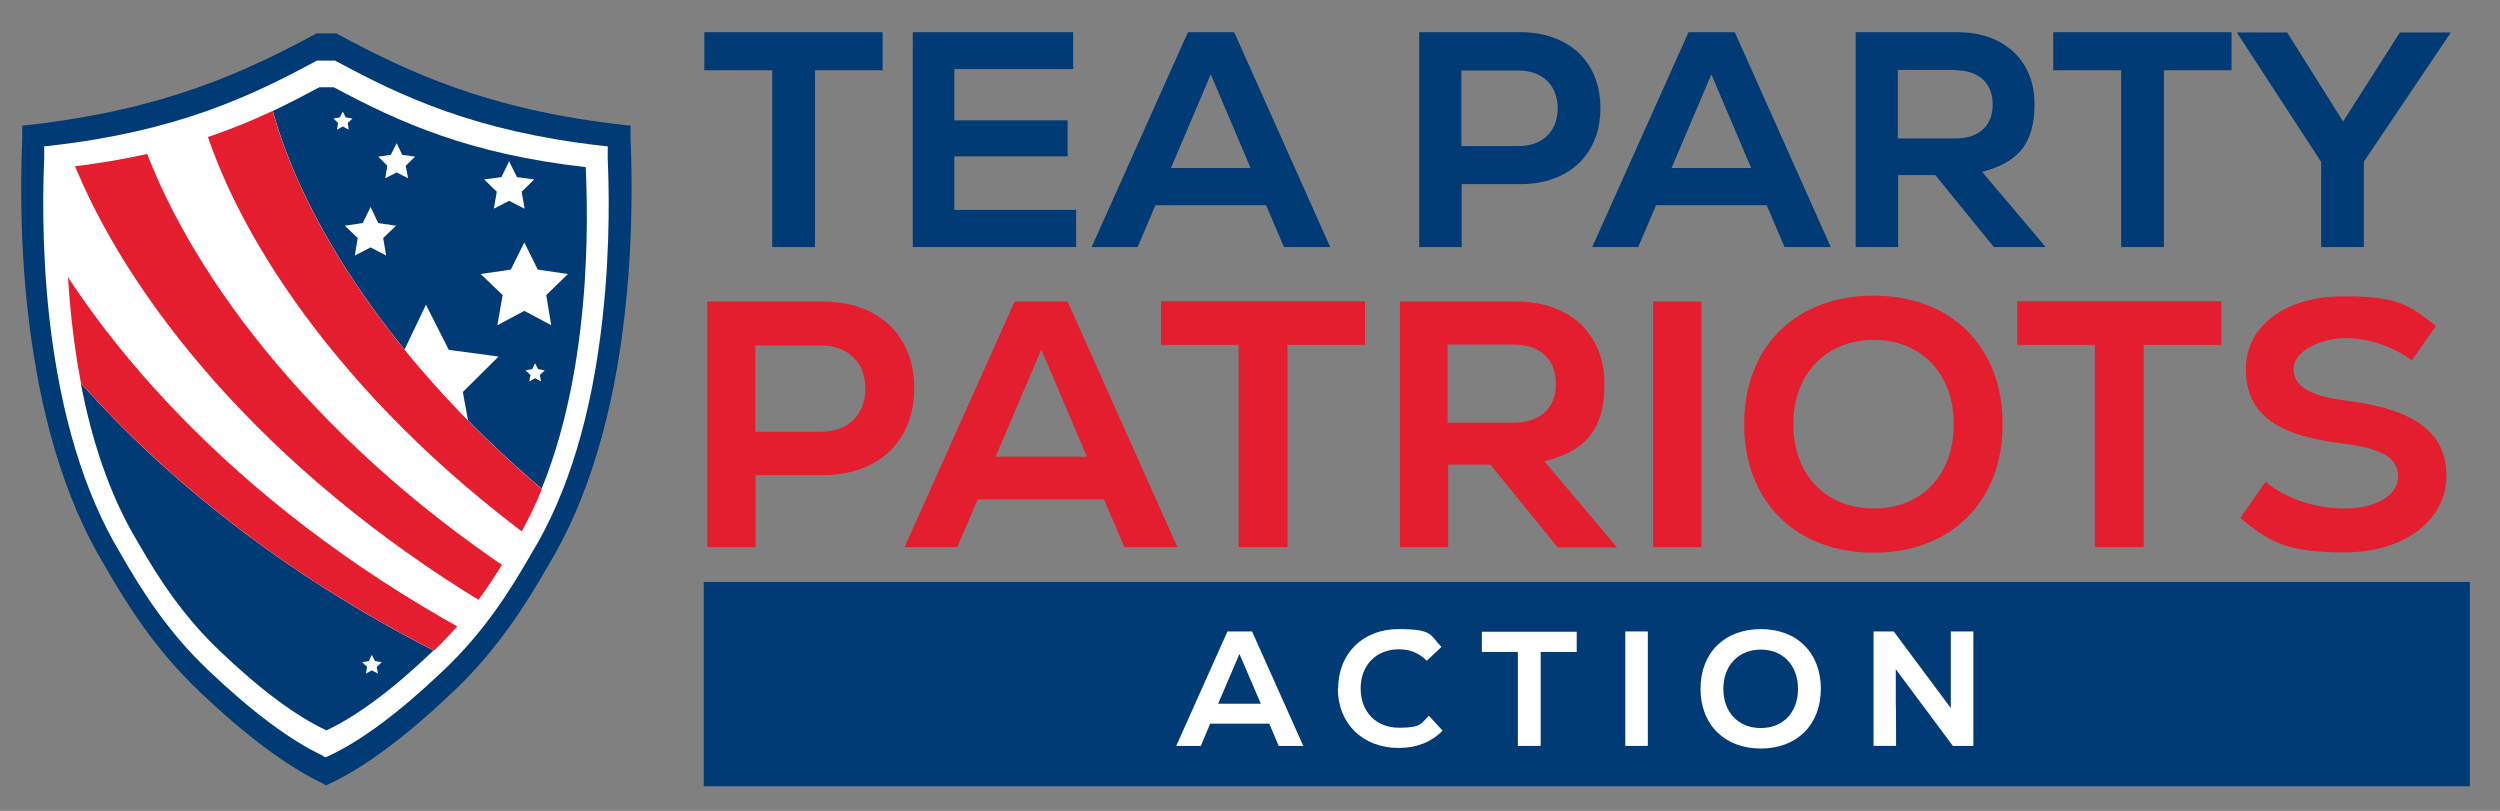
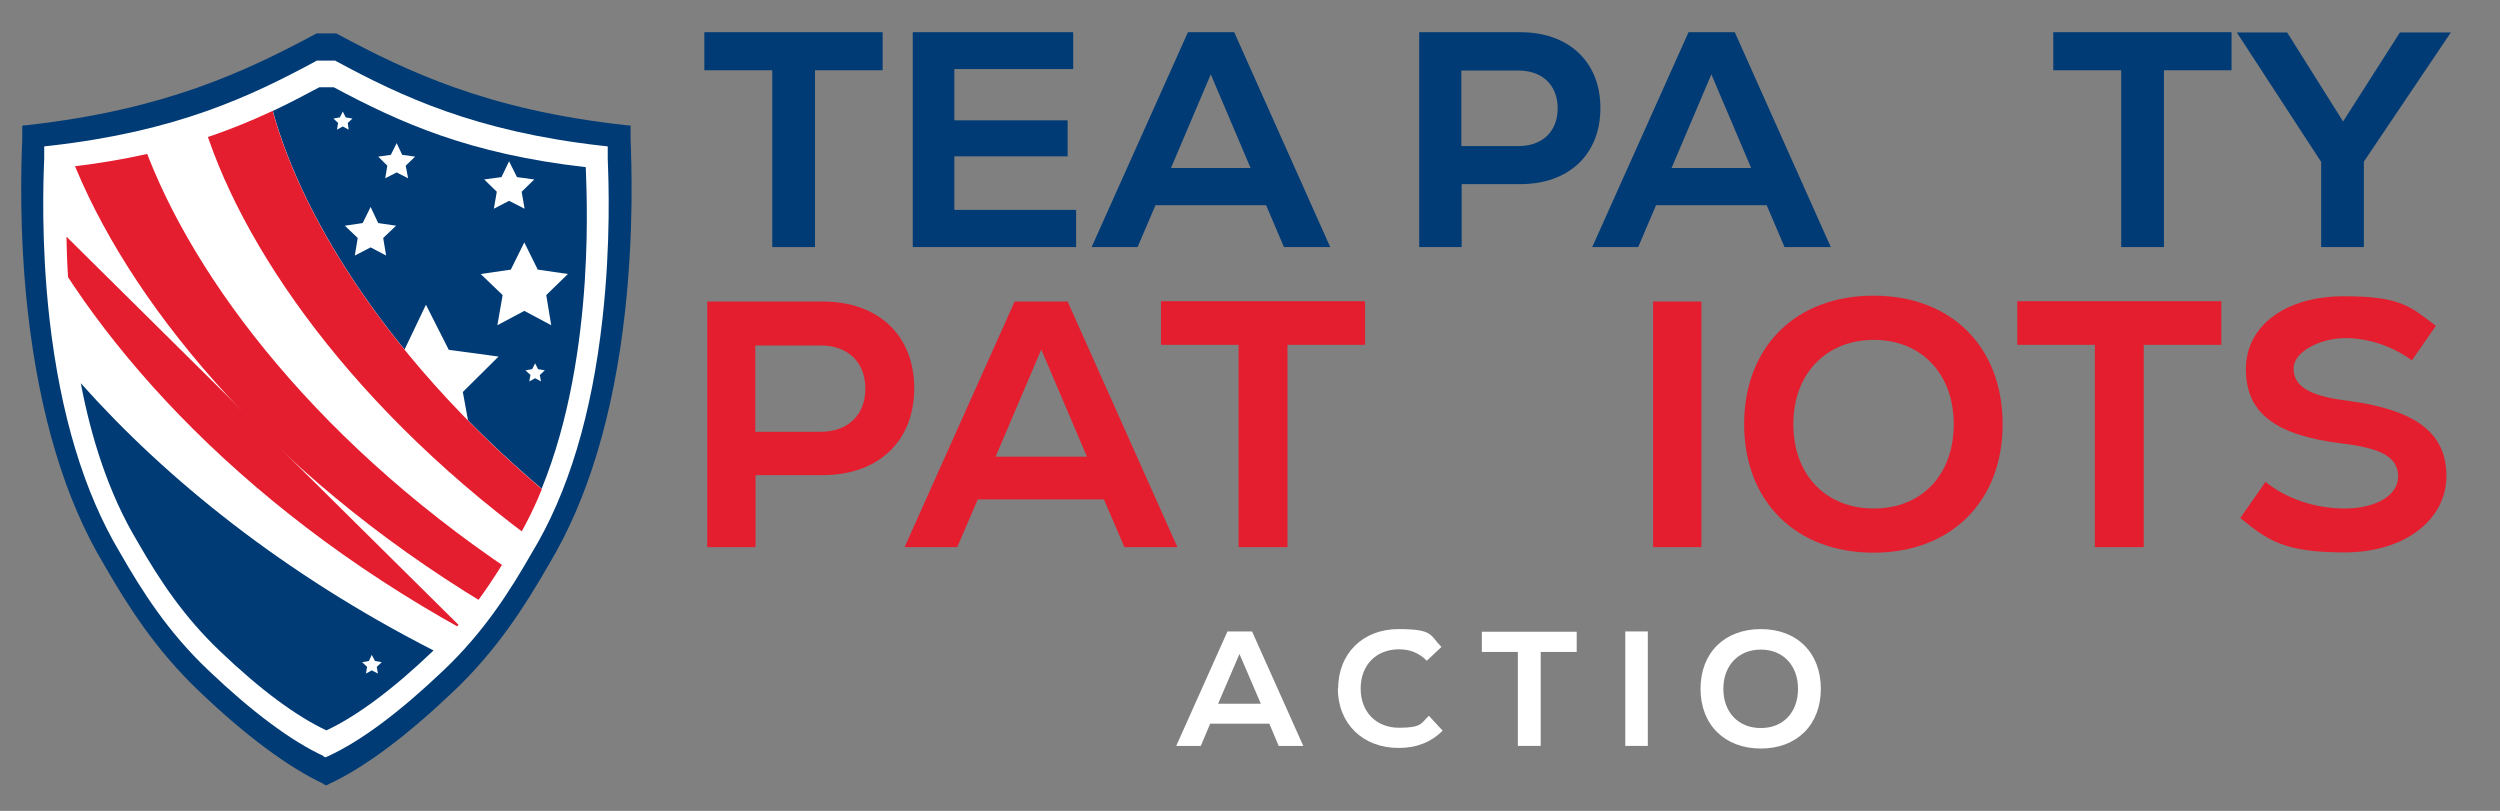
<svg xmlns="http://www.w3.org/2000/svg" id="Layer_1" data-name="Layer 1" version="1.1" viewBox="0 0 854 277">
  <rect x="0" y="0" width="854" height="277" fill="#808080" stroke="none" />
  <defs>
    <style> .cls-1 { clip-path: url(#clipPath); } .cls-2, .cls-3 { fill: none; } .cls-2, .cls-4, .cls-5, .cls-6 { stroke-width: 0px; } .cls-3 { stroke: #f4ea09; stroke-miterlimit: 10; stroke-width: 1.2px; } .cls-4 { fill: #003b75; } .cls-7 { isolation: isolate; } .cls-5 { fill: #e41e2e; } .cls-6 { fill: #fff; } </style>
    <clipPath id="clipPath">
      <path class="cls-2" d="M200.1,57.1c-39.8-4.5-63.5-15.2-86.1-27.3h-4.9c-22.6,12.1-46.3,22.8-86.1,27.3,0,5.3-5.3,79.2,24,127.9,8,14,16.2,26,28,37.3,14.4,13.8,26.6,22.6,36.6,27.3,10-4.7,22.2-13.5,36.6-27.3,11.8-11.3,20-23.3,28-37.3,29.3-48.6,24-122.5,24-127.9h-.1Z" />
    </clipPath>
  </defs>
-   <rect class="cls-4" x="240.4" y="198.8" width="603.3" height="69.8" />
-   <path class="cls-3" d="M239.4,40.9" />
  <g class="cls-7">
    <g class="cls-7">
      <path class="cls-4" d="M301.6,24h-23.2v60.4h-14.6V24h-23.2v-13h60.9v13Z" />
      <path class="cls-4" d="M367.6,71.7v12.7h-55.8V11h54.8v12.6h-40.6v17.5h38.7v12.3h-38.7v18.3h41.5Z" />
      <path class="cls-4" d="M432.5,70.1h-37.8l-6.1,14.3h-15.7l32.9-73.4h15.8l32.8,73.4h-15.8l-6.1-14.3ZM400,57.4h27.2l-13.6-32-13.6,32Z" />
      <path class="cls-4" d="M546.7,36.9c0,15.8-10.7,26-27.4,26h-20v21.5h-14.5V11h34.5c16.7,0,27.4,10.2,27.4,25.9ZM532.1,37c0-7.9-5.2-12.9-13.4-12.9h-19.5v25.8h19.5c8.2,0,13.4-5,13.4-12.9Z" />
      <path class="cls-4" d="M603.5,70.1h-37.8l-6.1,14.3h-15.7l32.9-73.4h15.8l32.8,73.4h-15.8l-6.1-14.3ZM571,57.4h27.2l-13.6-32-13.6,32Z" />
-       <path class="cls-4" d="M661.1,59.8h-12.7v24.6h-14.5V11h34.9c15.9,0,26.2,9.9,26.2,24.5s-6.6,20.2-17.9,23.2l21.7,25.7h-17.7l-20-24.6ZM667.9,23.9h-19.6v23.4h19.6c8.1,0,12.8-4.3,12.8-11.6s-4.7-11.7-12.8-11.7Z" />
      <path class="cls-4" d="M762.4,24h-23.2v60.4h-14.6V24h-23.2v-13h60.9v13Z" />
      <path class="cls-4" d="M807.5,55.2v29.2h-14.6v-29.1l-28.8-44.2h17.2l19.1,30.4,19.4-30.4h17.4l-29.7,44.1Z" />
    </g>
  </g>
  <g class="cls-7">
    <g class="cls-7">
      <path class="cls-5" d="M312.3,132.6c0,18.1-12.2,29.7-31.3,29.7h-22.9v24.6h-16.5v-83.9h39.4c19.1,0,31.3,11.6,31.3,29.6ZM295.6,132.7c0-9-6-14.7-15.3-14.7h-22.3v29.5h22.3c9.4,0,15.3-5.8,15.3-14.7Z" />
      <path class="cls-5" d="M377.3,170.6h-43.3l-7,16.3h-18l37.6-83.9h18.1l37.5,83.9h-18.1l-7-16.3ZM340.1,156h31.2l-15.6-36.6-15.6,36.6Z" />
      <path class="cls-5" d="M466.3,117.8h-26.5v69.1h-16.7v-69.1h-26.5v-14.9h69.7v14.9Z" />
-       <path class="cls-5" d="M509.2,158.7h-14.5v28.2h-16.5v-83.9h39.9c18.2,0,30,11.3,30,28.1s-7.6,23.1-20.5,26.5l24.8,29.4h-20.3l-22.9-28.2ZM516.9,117.7h-22.4v26.7h22.4c9.2,0,14.6-4.9,14.6-13.3s-5.4-13.4-14.6-13.4Z" />
      <path class="cls-5" d="M564.7,103h16.5v83.9h-16.5v-83.9Z" />
      <path class="cls-5" d="M595.8,144.9c0-26.4,17.6-43.9,44.2-43.9s44.1,17.5,44.1,43.9-17.6,43.9-44.1,43.9-44.2-17.5-44.2-43.9ZM667.4,144.9c0-17.1-11-28.8-27.3-28.8s-27.5,11.6-27.5,28.8,11,28.8,27.5,28.8,27.3-11.6,27.3-28.8Z" />
      <path class="cls-5" d="M758.8,117.8h-26.5v69.1h-16.7v-69.1h-26.5v-14.9h69.7v14.9Z" />
      <path class="cls-5" d="M765.3,176.9l8.6-12.3c7.1,5.8,17,9.1,27.1,9.1s18.2-4.2,18.2-10.9-5.9-9.7-19.1-11.3c-22.9-2.8-32.9-10.4-32.9-25.4s13.7-24.9,33.5-24.9,22.8,3.7,31.4,10.1l-8.2,11.8c-6.7-4.9-14.9-7.6-22.8-7.6s-17.6,4.3-17.6,10.4,5.4,9.4,18.5,11c23.3,3.1,33.7,11,33.7,25.7s-13.9,26.1-34.8,26.1-26.3-4.2-35.7-11.8Z" />
    </g>
  </g>
  <g class="cls-7">
    <g class="cls-7">
      <path class="cls-6" d="M433.5,247.2h-20.1l-3.2,7.6h-8.4l17.5-39.1h8.4l17.5,39.1h-8.4l-3.2-7.6ZM416.2,240.4h14.5l-7.3-17-7.3,17Z" />
      <path class="cls-6" d="M457.1,235.3c0-12.1,8.5-20.4,20.6-20.4s10.7,2.1,14.7,6.1l-5,4.7c-2.6-2.6-5.7-3.9-9.5-3.9-7.8,0-13.1,5.4-13.1,13.4s5.3,13.4,13.1,13.4,7.5-1.5,10.2-4.1l4.7,5.1c-4,4-9,5.9-15,5.9-12.4,0-20.8-8.4-20.8-20.4Z" />
      <path class="cls-6" d="M538.6,222.7h-12.3v32.1h-7.8v-32.1h-12.3v-6.9h32.4v6.9Z" />
      <path class="cls-6" d="M555.2,215.7h7.7v39.1h-7.7v-39.1Z" />
      <path class="cls-6" d="M580.9,235.3c0-12.3,8.2-20.4,20.6-20.4s20.5,8.1,20.5,20.4-8.2,20.4-20.5,20.4-20.6-8.1-20.6-20.4ZM614.2,235.3c0-8-5.1-13.4-12.7-13.4s-12.8,5.4-12.8,13.4,5.1,13.4,12.8,13.4,12.7-5.4,12.7-13.4Z" />
-       <path class="cls-6" d="M674.1,215.7v39.1h-7l-19.5-26.2v11.6c.1,0,.1,14.6.1,14.6h-7.7v-39.1h6.9l19.5,26.2v-11.1c0,0,0-15.1,0-15.1h7.7Z" />
    </g>
  </g>
  <path class="cls-4" d="M110.6,267.8c-12.1-5.7-26.5-16.3-42.6-31.7-14.9-14.2-24.4-29.2-32.5-43.3-13.3-22.1-22-51.1-26-86.3-3.1-27.7-2.2-51.2-1.9-59v-4.6l2.1-.2c46.8-5.3,74-18.2,97.9-31l.5-.3h6.8l.5.3c23.9,12.8,51.1,25.8,97.9,31l2.1.2v4.6c.3,7.7,1.2,31.2-1.9,59-3.9,35.2-12.7,64.2-26,86.3-8.1,14.1-17.6,29.1-32.5,43.3-16.2,15.4-30.5,26.1-42.6,31.7l-1,.5-1-.5h.2Z" />
  <path class="cls-6" d="M110.6,258.3c-11.2-5.2-24.5-15.1-39.5-29.4-13.8-13.1-22.6-27-30.1-40.1-12.3-20.5-20.4-47.3-24.1-79.9-2.9-25.7-2.1-47.5-1.8-54.6v-4.3l1.9-.2c43.4-4.9,68.6-16.9,90.7-28.8l.5-.3h6.3l.5.3c22.1,11.9,47.3,23.9,90.7,28.8l1.9.2v4.3c.3,7.2,1.1,28.9-1.8,54.6-3.6,32.6-11.7,59.5-24.1,79.9-7.5,13.1-16.3,27-30.1,40.1-15,14.3-28.2,24.2-39.5,29.4l-.9.4-.9-.4h.3Z" />
  <g>
    <path class="cls-4" d="M27.6,130.9c3.5,18.5,9.5,37.7,19.3,54,8,14,16.2,26,28,37.3,14.4,13.8,26.6,22.6,36.6,27.3,10-4.7,22.2-13.5,36.6-27.3-51.1-26.1-91.3-58.5-120.5-91.3Z" />
    <path class="cls-4" d="M185,167c19.2-47,15.1-105.2,15.1-109.9-39.8-4.5-63.5-15.2-86.1-27.3h-4.9c-5.2,2.8-10.4,5.5-15.9,8.1,10.4,38,41.1,86,91.9,129.1h-.1Z" />
  </g>
  <polygon class="cls-6" points="145.5 104.1 153.3 119.5 170.3 121.8 158.1 133.9 161.2 150.8 145.9 143 130.7 151.1 133.5 134.1 121.1 122.3 138.1 119.6 145.5 104.1" />
  <g class="cls-1">
    <g>
      <path class="cls-5" d="M89.6,19.5c-8,3.4-15.7,7-23.2,10.7,0,.4.2.8.3,1.2h0c.3,1.3.6,2.6.9,3.9h0c10.9,43.3,48.9,100.5,113.8,148.6,2.6-4.2,5.5-8.5,8.5-12.8C127.2,119.5,93.8,60.4,89.6,19.5Z" />
      <g>
        <path class="cls-5" d="M168.1,207.7c1.9-4.1,4.1-8.3,6.5-12.6C105,148.4,62.7,90.6,47.6,45.1c-.5-1.5-1-3-1.4-4.5-7.6,4.1-14.9,8.3-22,12.6,18.6,48,65.9,107.4,141.7,153.2.7.4,1.5.9,2.2,1.3h0Z" />
-         <path class="cls-5" d="M158.4,215.2h0C79.8,171.8,29.1,113.5,6.3,64.5c-6,4-11.8,8-17.4,12.1,27.9,51.4,85,110.6,171.3,151.5,1-3.3,2.2-6.6,3.5-10.1-1.8-.9-3.5-1.9-5.2-2.8h-.1Z" />
+         <path class="cls-5" d="M158.4,215.2h0C79.8,171.8,29.1,113.5,6.3,64.5h-.1Z" />
      </g>
    </g>
  </g>
  <polygon class="cls-6" points="179.1 82.8 183.7 92.1 194 93.6 186.6 100.8 188.3 111.1 179.1 106.2 169.9 111.1 171.7 100.8 164.2 93.6 174.5 92.1 179.1 82.8" />
  <polygon class="cls-6" points="127 223.7 128.1 225.8 130.4 226.2 128.7 227.8 129.1 230.1 127 229 125 230.1 125.4 227.8 123.7 226.2 126 225.8 127 223.7" />
  <polygon class="cls-6" points="173.9 55.1 176.6 60.5 182.5 61.3 178.2 65.5 179.2 71.3 173.9 68.6 168.7 71.3 169.7 65.5 165.4 61.3 171.3 60.5 173.9 55.1" />
  <polygon class="cls-6" points="135.5 48.9 137.4 52.9 141.8 53.5 138.6 56.6 139.4 60.9 135.5 58.9 131.6 60.9 132.3 56.6 129.2 53.5 133.5 52.9 135.5 48.9" />
  <polygon class="cls-6" points="117.1 38.1 118.1 40.1 120.4 40.5 118.8 42 119.1 44.3 117.1 43.2 115.1 44.3 115.5 42 113.9 40.5 116.1 40.1 117.1 38.1" />
  <polygon class="cls-6" points="126.6 70.7 129.2 76.2 135.3 77.1 130.9 81.3 131.9 87.3 126.6 84.5 121.2 87.3 122.2 81.3 117.8 77.1 123.9 76.2 126.6 70.7" />
  <polygon class="cls-6" points="182.8 124.1 183.8 126.1 186.1 126.5 184.4 128.1 184.8 130.3 182.8 129.2 180.8 130.3 181.2 128.1 179.5 126.5 181.8 126.1 182.8 124.1" />
</svg>